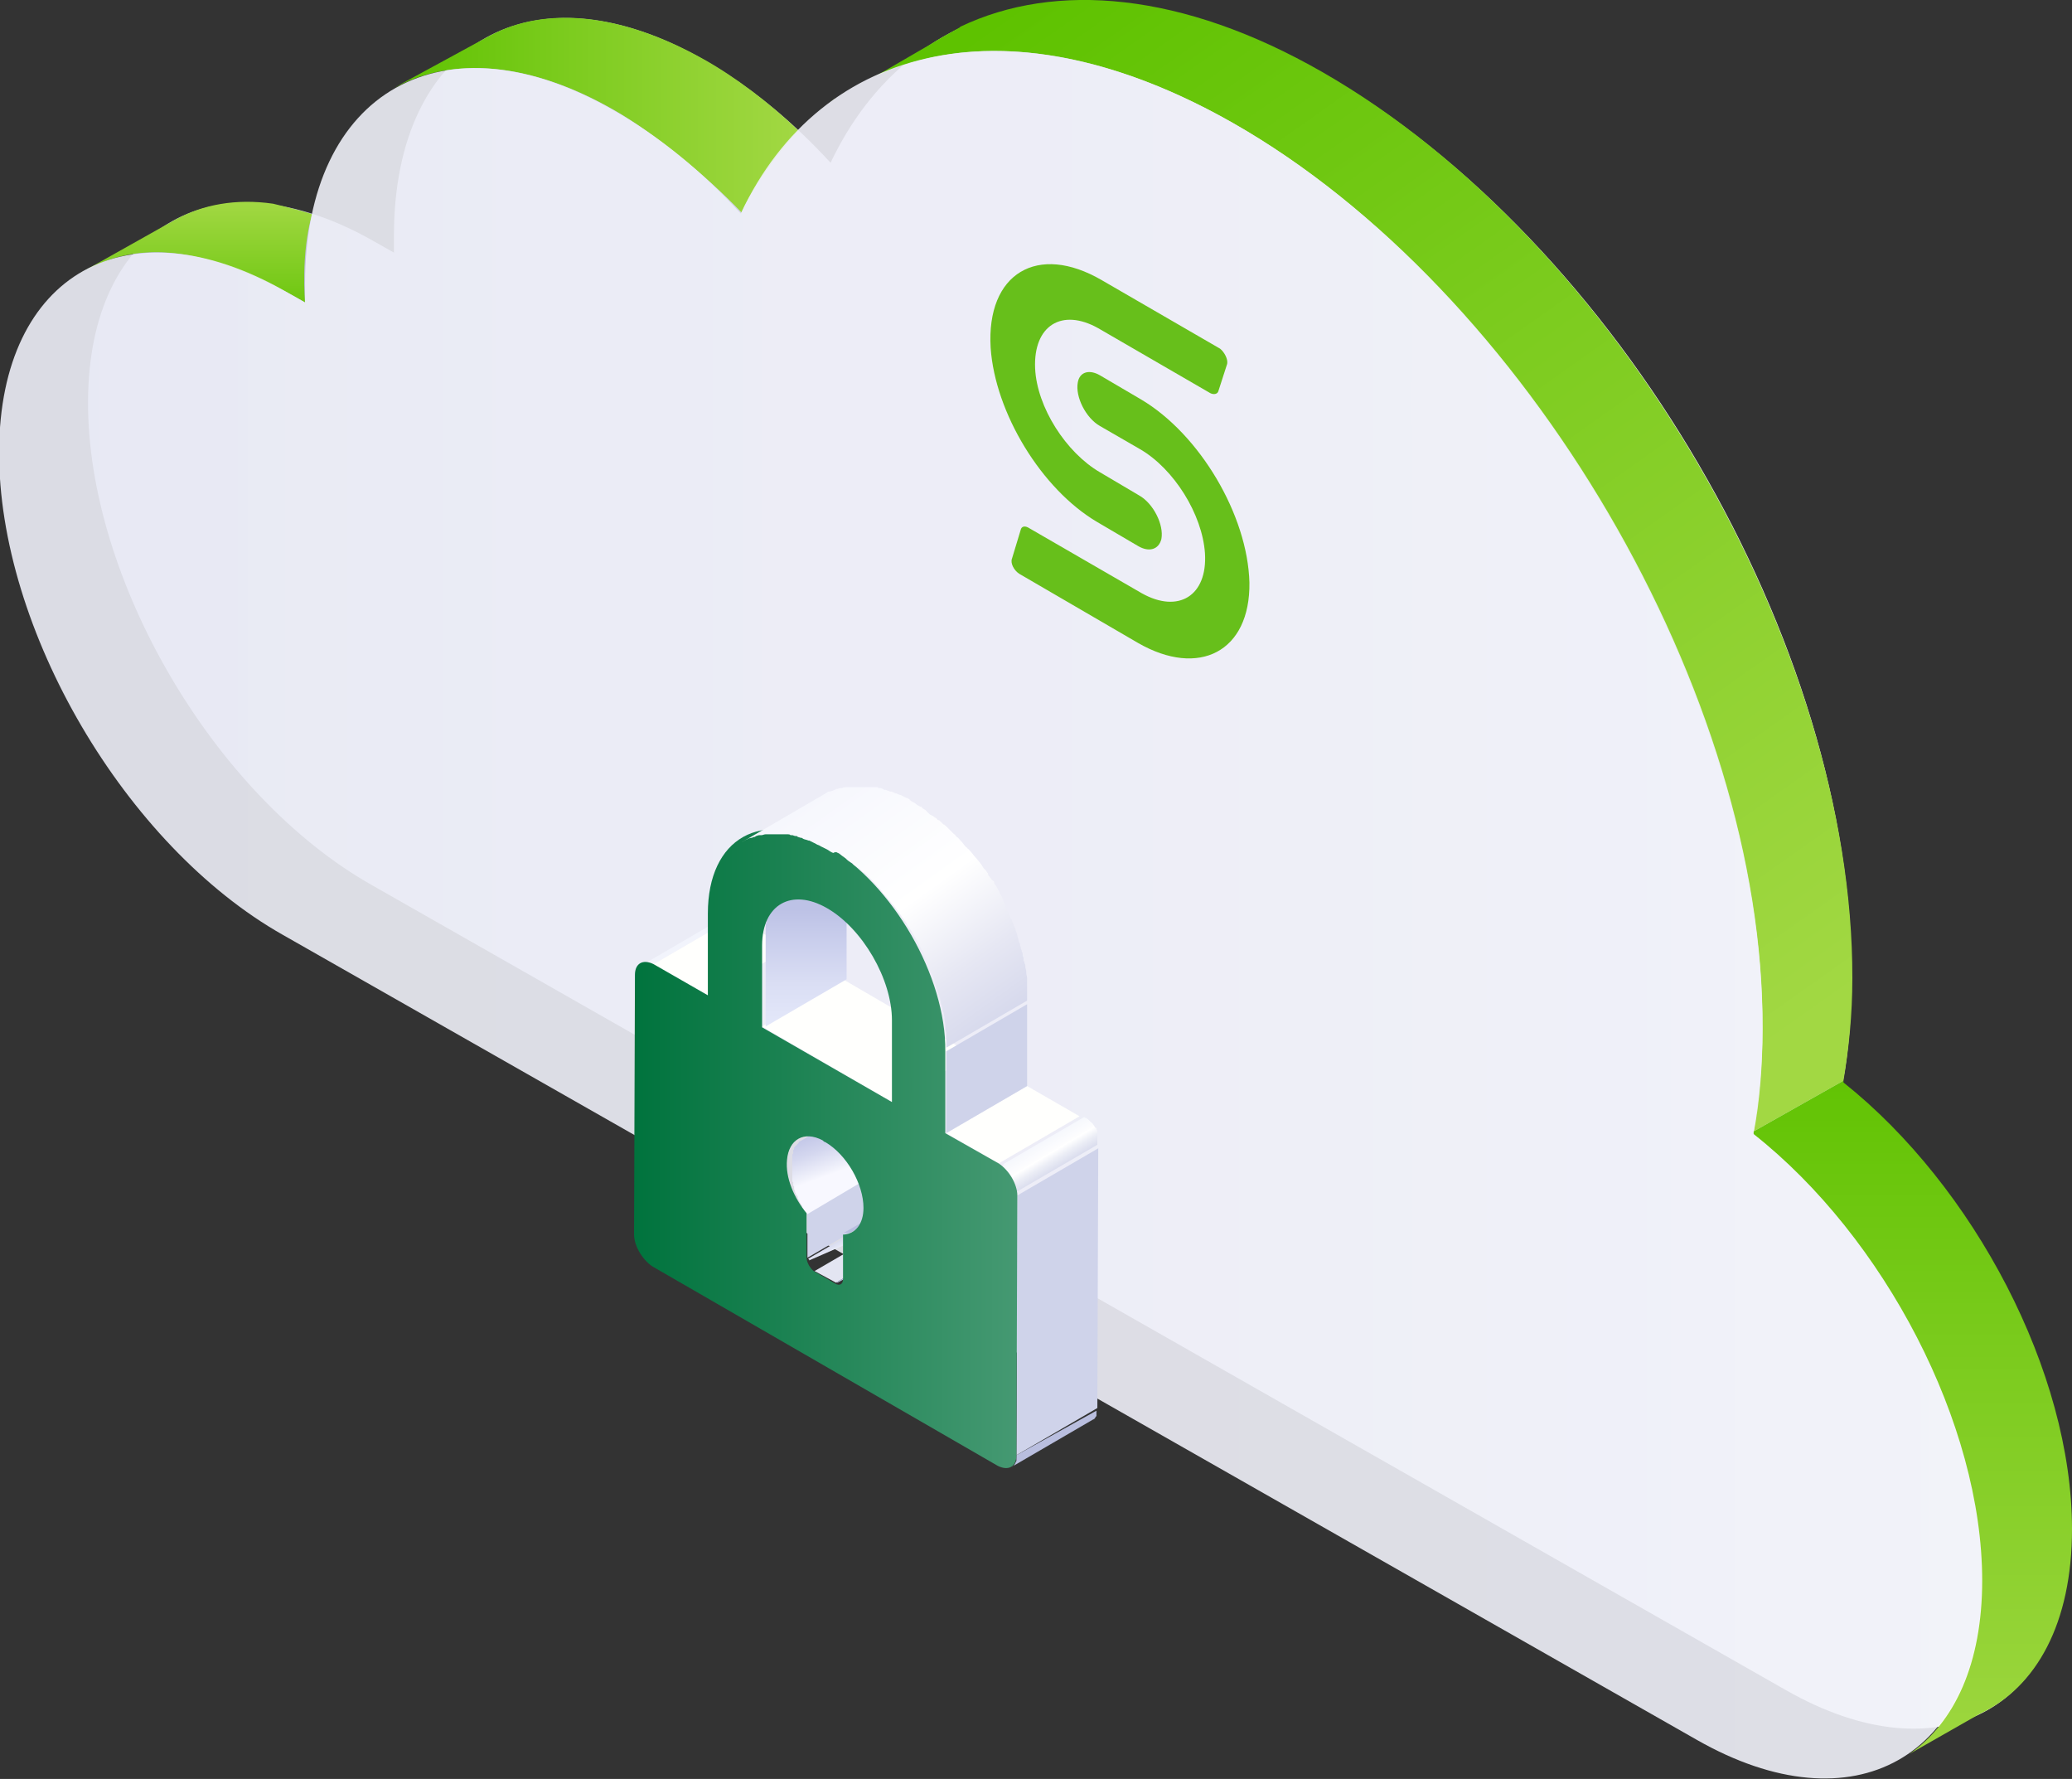
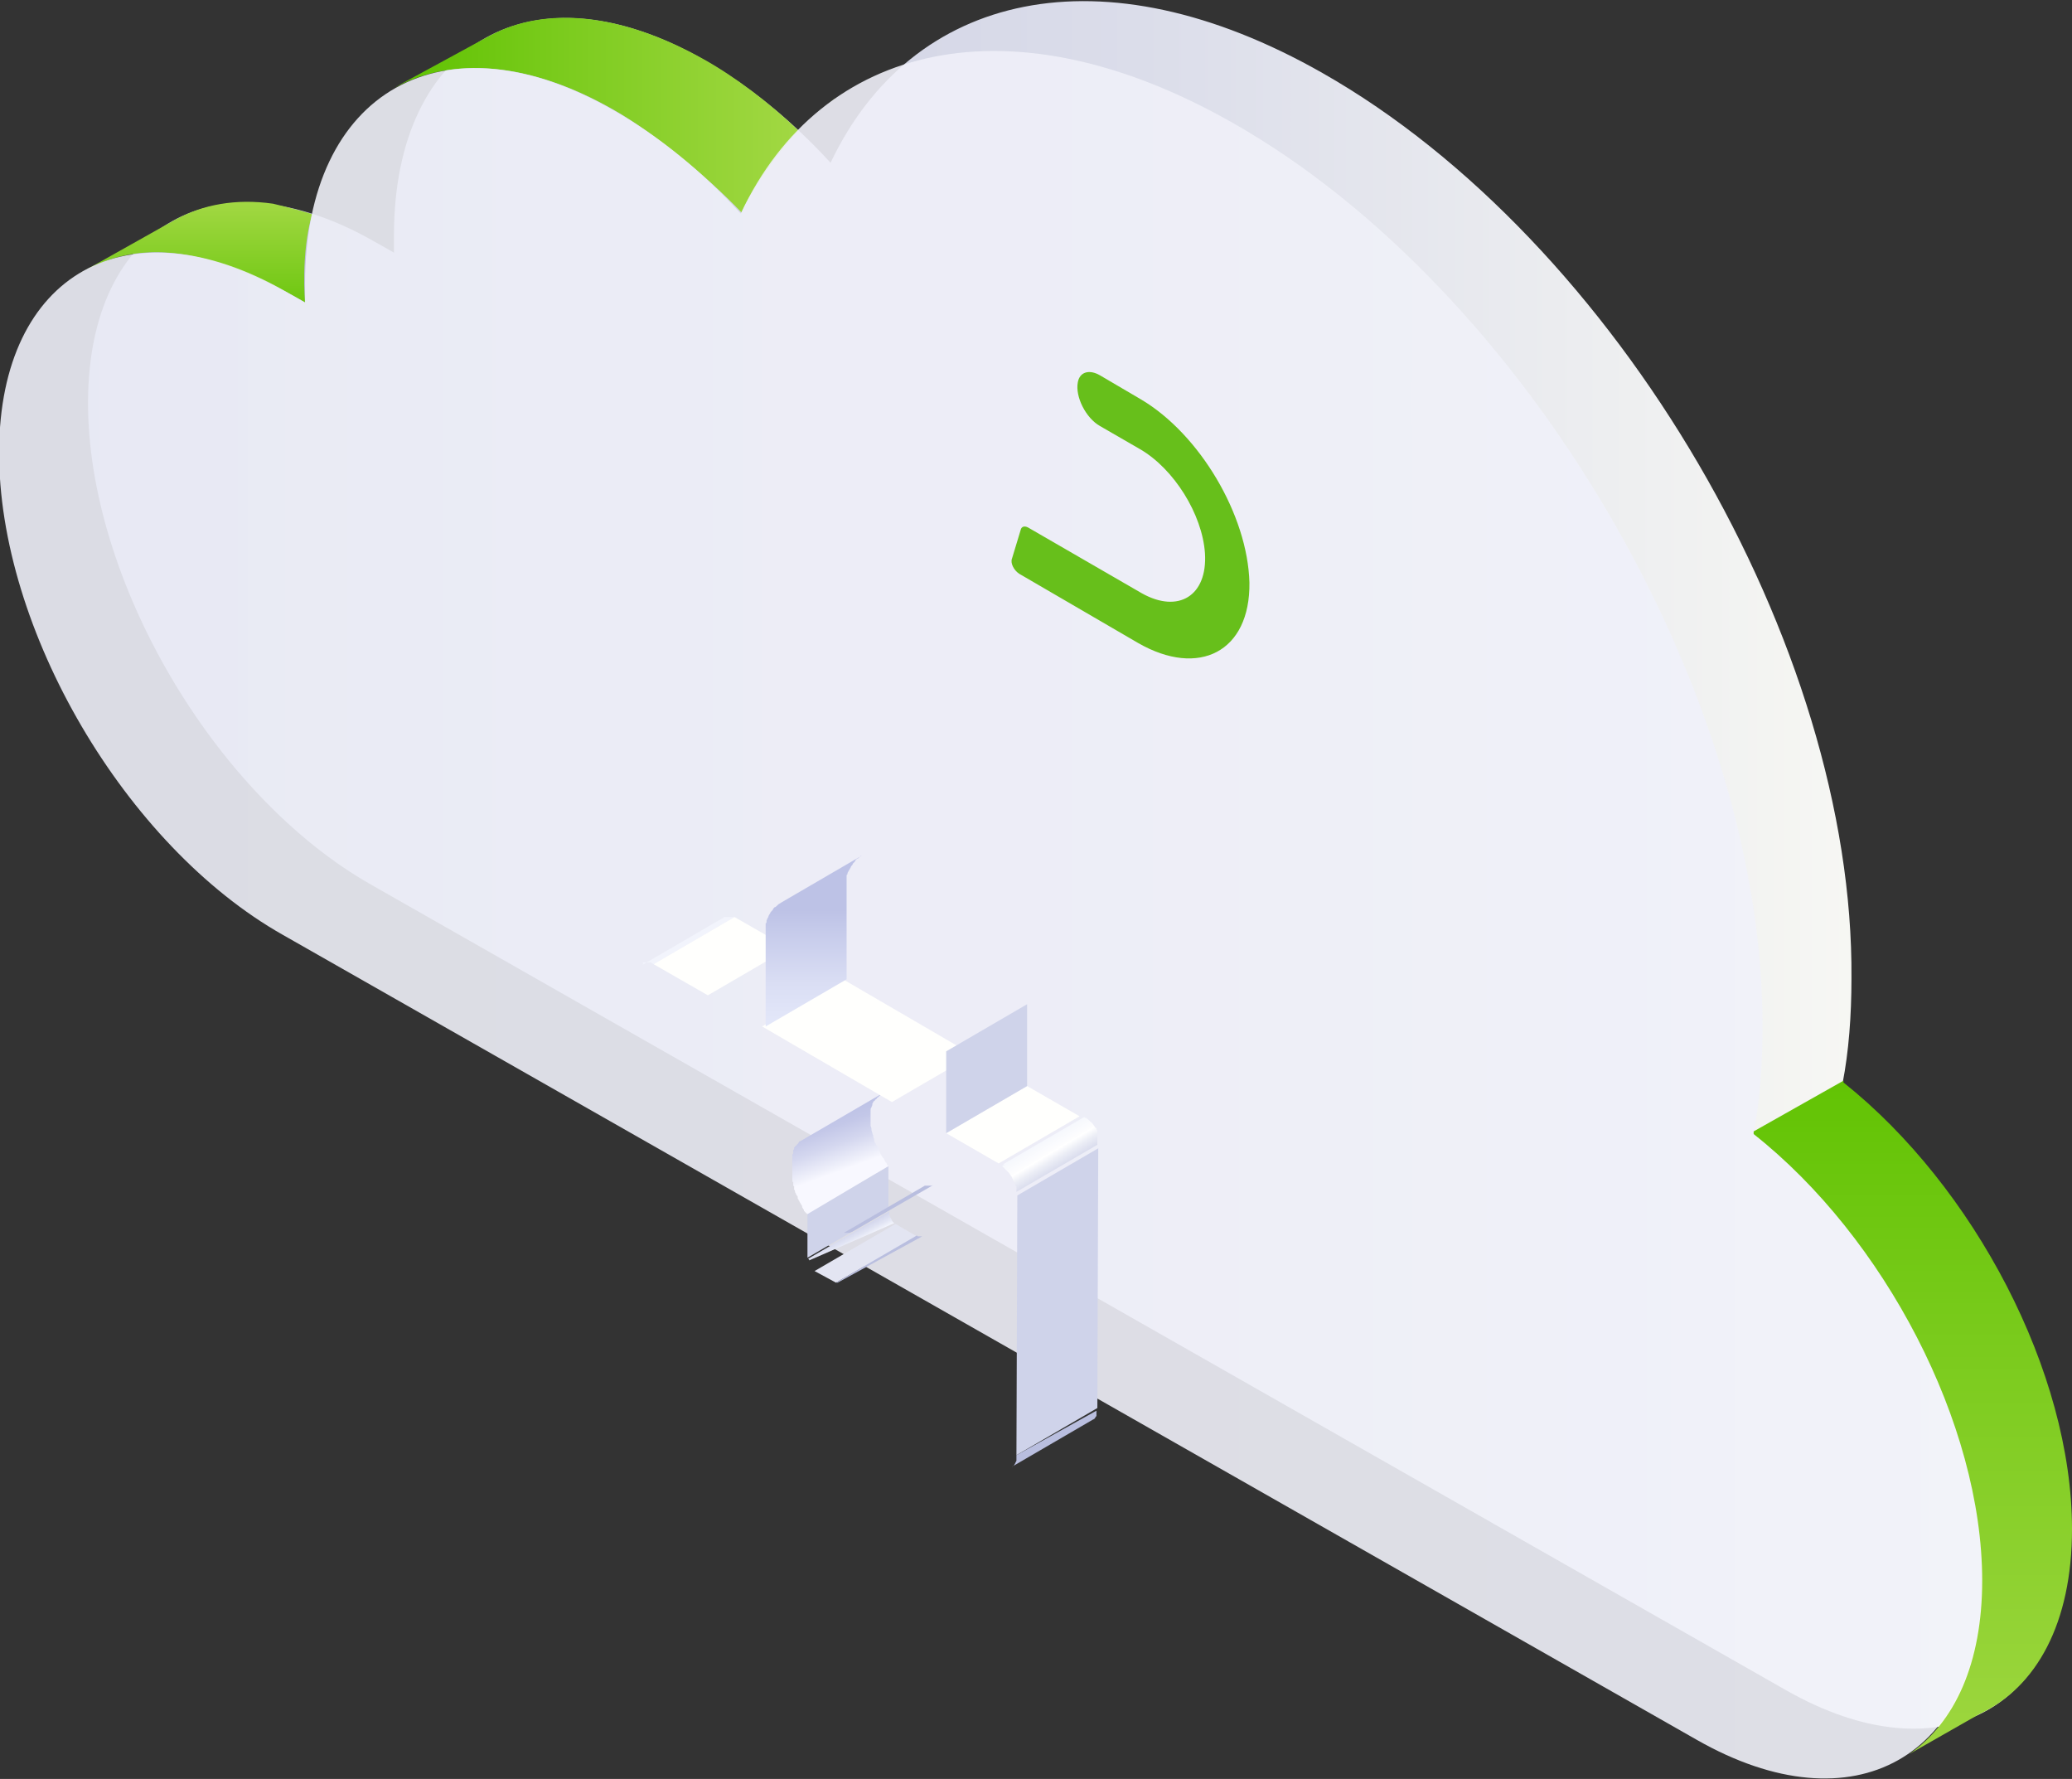
<svg xmlns="http://www.w3.org/2000/svg" version="1.1" id="Layer_2_copy_2" x="0px" y="0px" width="233px" height="200px" viewBox="0 0 233 200" style="enable-background:new 0 0 233 200;" xml:space="preserve">
  <rect x="0" y="0" width="233" height="200" fill="#333333" stroke="none" />
  <style type="text/css">
	.st0{fill:url(#SVGID_1_);}
	.st1{fill:url(#SVGID_00000103975732351600470830000016031922065251386292_);}
	.st2{fill:url(#SVGID_00000164506392464930066070000008297669465135581629_);}
	.st3{fill:url(#SVGID_00000107557291545734038210000011687927134264361634_);}
	.st4{fill:url(#SVGID_00000149367054465820909960000008193153906805231780_);}
	.st5{opacity:0.9;}
	.st6{fill:url(#SVGID_00000048488329630305058860000005059702169030879369_);}
	.st7{fill:#67BF1B;}
	.st8{fill:url(#SVGID_00000047778393823441715380000009926719775612564633_);}
	.st9{fill:url(#SVGID_00000127014692009301714020000014417200682162513538_);}
	.st10{fill:#E3E5F2;}
	.st11{fill:#F2F4FC;}
	.st12{fill:#B9BEDF;}
	.st13{fill:#CFD3EA;}
	.st14{fill:#FFFFFD;}
	.st15{fill:url(#SVGID_00000163066363918154976870000010085640500796343462_);}
	.st16{fill:url(#SVGID_00000006707125655759100050000015767283430908436609_);}
	.st17{fill:url(#SVGID_00000176746757636334294760000009446281659870174896_);}
	.st18{fill:url(#SVGID_00000049935085415458899990000003418870256632202644_);}
	.st19{fill:url(#SVGID_00000103261164128116693910000018218017212081158574_);}
</style>
  <g>
    <linearGradient id="SVGID_1_" gradientUnits="userSpaceOnUse" x1="10.066" y1="105.424" x2="232.977" y2="105.424" gradientTransform="matrix(1 0 0 -1 0 202.692)">
      <stop offset="0" style="stop-color:#B2B5D5" />
      <stop offset="0.16" style="stop-color:#C3C5DD" />
      <stop offset="0.37" style="stop-color:#D4D6E6" />
      <stop offset="0.53" style="stop-color:#DBDDEA" />
      <stop offset="1" style="stop-color:#FFFFF6" />
    </linearGradient>
    <path class="st0" d="M148.7,8.2c-24.8-14.1-46.2-9.1-55.3,10.1c-4.3-4.7-9.2-8.7-14.3-11.6C60-4.2,44.4,4.6,44.3,26.3   c0,0.7,0,1.4,0,2.1l-2.3-1.3c-17.6-10-32-2-32.1,18c-0.1,20,14.2,44.4,31.9,54.4l159,90.5c17.7,10.1,32,2,32.1-18   c0-17.6-11-38.6-25.7-50.2c0.7-3.6,1-7.6,1-11.8C208.5,72.6,181.8,27,148.7,8.2L148.7,8.2z" />
    <linearGradient id="SVGID_00000124882449624976516830000007281068237972023726_" gradientUnits="userSpaceOnUse" x1="44.453" y1="189.83" x2="89.738" y2="189.83" gradientTransform="matrix(1 0 0 -1 0 202.692)">
      <stop offset="0" style="stop-color:#5EC200" />
      <stop offset="0.41" style="stop-color:#7BCB1D" />
      <stop offset="1" style="stop-color:#A2D843" />
    </linearGradient>
    <path style="fill:url(#SVGID_00000124882449624976516830000007281068237972023726_);" d="M69.1,12.4c4.2,2.4,10.1,7.1,14.3,11.5   c1.3-3.1,5.2-8.2,6.4-9.2c-3.2-3.1-7.2-6.1-10.6-8c-9.4-5.3-17.9-6-24.1-2.7l0,0L45,9.5c0,0-1.2,0.7-0.1,0.1   C51.2,6.4,59.7,7,69.1,12.4L69.1,12.4z" />
    <linearGradient id="SVGID_00000129885357737974502080000004026036905532695186_" gradientUnits="userSpaceOnUse" x1="22.116" y1="165.579" x2="22.116" y2="179.991" gradientTransform="matrix(1 0 0 -1 0 202.692)">
      <stop offset="0" style="stop-color:#5EC200" />
      <stop offset="0.41" style="stop-color:#7BCB1D" />
      <stop offset="1" style="stop-color:#A2D843" />
    </linearGradient>
    <path style="fill:url(#SVGID_00000129885357737974502080000004026036905532695186_);" d="M34.3,34c0,0-0.5-5.5,0.8-9.9   c0-0.1-3.1-0.9-4.4-1.2c-4.2-0.6-7.9,0.1-11,1.8l0,0L9.2,30.6c0,0-0.5,0.2,0.6-0.3C14.8,27.6,22,26.8,34.3,34L34.3,34z" />
    <g>
      <linearGradient id="SVGID_00000103227891123076725600000013737286550571538868_" gradientUnits="userSpaceOnUse" x1="120.621" y1="206.833" x2="204.343" y2="88.426" gradientTransform="matrix(1 0 0 -1 0 202.692)">
        <stop offset="0" style="stop-color:#5EC200" />
        <stop offset="0.41" style="stop-color:#7BCB1D" />
        <stop offset="1" style="stop-color:#A2D843" />
      </linearGradient>
-       <path style="fill:url(#SVGID_00000103227891123076725600000013737286550571538868_);" d="M138.6,13.8    c33,18.8,59.7,64.4,59.6,101.9c0,4.1-0.4,7.9-1,11.5l10.1-5.7c0.6-3.6,1-7.4,1-11.5c0.1-37.4-26.6-83-59.6-101.9    C133-0.9,118.7-2.1,108,3l0,0l-0.1,0.1c-1.1,0.6-2.2,1.2-3.3,1.9l-6.2,3.6C109,3.6,123.1,5,138.6,13.8L138.6,13.8z" />
      <linearGradient id="SVGID_00000017508004084208153410000002045455606028529283_" gradientUnits="userSpaceOnUse" x1="93.669" y1="191.501" x2="93.705" y2="191.465" gradientTransform="matrix(1 0 0 -1 0 202.692)">
        <stop offset="0" style="stop-color:#5EC200" />
        <stop offset="0.41" style="stop-color:#7BCB1D" />
        <stop offset="1" style="stop-color:#A2D843" />
      </linearGradient>
      <path style="fill:url(#SVGID_00000017508004084208153410000002045455606028529283_);" d="M93.9,11.1l-0.5,0.3    c0.1,0,0.1-0.1,0.2-0.1C93.7,11.2,93.8,11.1,93.9,11.1L93.9,11.1z" />
    </g>
    <g class="st5">
      <linearGradient id="SVGID_00000036953144464931768620000003378335635060937094_" gradientUnits="userSpaceOnUse" x1="0" y1="99.823" x2="222.912" y2="99.823" gradientTransform="matrix(1 0 0 -1 0 202.692)">
        <stop offset="0" style="stop-color:#EDEEF7" />
        <stop offset="1" style="stop-color:#F1F2F9" />
      </linearGradient>
      <path style="fill:url(#SVGID_00000036953144464931768620000003378335635060937094_);" d="M138.6,13.8C113.8-0.3,92.4,4.7,83.3,24    c-4.3-4.7-9.2-8.7-14.3-11.6C49.9,1.4,34.3,10.2,34.3,31.9c0,0.7,0,1.4,0,2.1l-2.3-1.3c-17.6-10-32-2-32.1,18    c-0.1,20,14.2,44.4,31.9,54.4l159,90.5c17.7,10.1,32,2,32.1-18c0-17.6-11-38.6-25.7-50.2c0.7-3.6,1-7.6,1-11.8    C198.4,78.2,171.7,32.6,138.6,13.8L138.6,13.8z" />
    </g>
    <g>
      <g>
-         <path class="st7" d="M137.2,39.2l-13.3-7.7c-7.2-4.2-13-0.8-12.5,7.6c0.5,7.3,5.7,15.9,12,19.6l4.6,2.7c1.2,0.7,2.3,0.4,2.6-0.8     c0.3-1.6-0.9-4-2.5-4.9l-4.4-2.6c-3.8-2.2-7.1-7.3-7.3-11.7c-0.2-4.8,3-6.8,7.1-4.5l12.6,7.3c0.4,0.2,0.8,0.1,0.9-0.2l1-3.1     C138.1,40.4,137.7,39.6,137.2,39.2" />
        <path class="st7" d="M128.3,44.9l-4.6-2.7c-1.2-0.7-2.3-0.4-2.5,0.8c-0.3,1.6,0.9,4,2.5,4.9l4.5,2.6c3.8,2.2,7,7.3,7.3,11.7     c0.3,4.8-3,6.8-7.1,4.5l-12.8-7.4c-0.4-0.2-0.7-0.1-0.8,0.2l-1,3.3c-0.2,0.5,0.2,1.3,0.8,1.7l13.4,7.8c6.8,3.9,12.6,1,12.5-6.8     C140.3,57.9,134.9,48.8,128.3,44.9" />
      </g>
    </g>
    <linearGradient id="SVGID_00000029006275554727953100000006581847694096570264_" gradientUnits="userSpaceOnUse" x1="215.078" y1="85.741" x2="215.078" y2="0.504" gradientTransform="matrix(1 0 0 -1 0 202.692)">
      <stop offset="0" style="stop-color:#5EC200" />
      <stop offset="0.41" style="stop-color:#7BCB1D" />
      <stop offset="1" style="stop-color:#A2D843" />
    </linearGradient>
    <path style="fill:url(#SVGID_00000029006275554727953100000006581847694096570264_);" d="M207.3,121.7c0-0.1,0-0.2,0-0.2l-10.1,5.7   c0,0.1,0,0.2,0,0.3c14.7,11.6,25.7,32.6,25.7,50.2c0,9.3-3.1,16-8.2,19.5l7.9-4.5c6.4-3,10.4-10.2,10.4-20.8   C233,154.3,222,133.4,207.3,121.7L207.3,121.7z" />
    <g>
      <linearGradient id="SVGID_00000102509422033121494550000013066616008808081307_" gradientUnits="userSpaceOnUse" x1="96.49" y1="61.531" x2="94.915" y2="64.55" gradientTransform="matrix(1 0 0 -1 0 202.692)">
        <stop offset="1.000000e-02" style="stop-color:#D5D8EC" />
        <stop offset="0.43" style="stop-color:#F1F3FC" />
        <stop offset="0.58" style="stop-color:#E2E5F4" />
        <stop offset="0.82" style="stop-color:#D1D4EB" />
        <stop offset="1" style="stop-color:#CBCFE8" />
      </linearGradient>
      <path style="fill:url(#SVGID_00000102509422033121494550000013066616008808081307_);" d="M100.6,137.5L100.6,137.5    c-0.1,0-0.1-0.1-0.2-0.1l0,0c0-0.1-0.1-0.1-0.1-0.2l0,0c0-0.1-0.1-0.1-0.1-0.2l0,0c0-0.1-0.1-0.1-0.1-0.2l0,0    c0-0.1-0.1-0.1-0.1-0.2l0,0c0-0.1,0-0.1,0-0.2l0,0c0-0.1,0-0.1,0-0.2l-9.1,5.3c0,0,0,0,0,0c0,0,0,0,0,0c0,0,0,0,0,0c0,0,0,0,0,0    c0,0,0,0,0,0l0,0l0,0c0,0,0,0,0,0c0,0,0,0,0,0s0,0,0,0c0,0,0,0,0,0c0,0,0,0,0,0l0,0l0,0c0,0,0,0,0,0c0,0,0,0,0,0c0,0,0,0,0,0    c0,0,0,0,0,0c0,0,0,0,0,0l0,0l0,0c0,0,0,0,0,0c0,0,0,0,0,0c0,0,0,0,0,0c0,0,0,0,0,0l0,0c0,0,0,0,0,0c0,0,0,0.1,0.1,0.1    c0,0,0,0,0,0.1l0,0l0,0c0,0,0,0,0,0c0,0,0,0,0,0c0,0,0,0,0,0c0,0,0,0,0,0l0,0l0,0c0,0,0,0,0,0c0,0,0,0,0,0c0,0,0,0,0,0    c0,0,0,0,0,0c0,0,0,0,0,0l0,0c0,0,0,0,0,0c0,0,0,0,0,0c0,0,0,0,0,0c0,0,0,0,0,0c0,0,0,0,0,0l0,0L100.6,137.5    C100.7,137.5,100.5,137.5,100.6,137.5L100.6,137.5z" />
      <polygon class="st10" points="100.7,137.6 91.6,142.9 94,144.2 103.1,139   " />
      <path class="st11" d="M72.3,108.2c0,0,0.1,0,0.2,0c0,0,0,0,0,0c0,0,0.1,0,0.2,0c0,0,0,0,0,0c0.1,0,0.1,0,0.2,0c0,0,0,0,0,0    c0.1,0,0.1,0,0.2,0c0,0,0,0,0,0c0.1,0,0.1,0,0.2,0.1c0,0,0,0,0,0c0.1,0,0.1,0.1,0.2,0.1l9.1-5.3c0,0,0,0-0.1,0c0,0-0.1,0-0.1,0    c0,0,0,0-0.1,0c0,0,0,0,0,0c0,0,0,0,0,0c0,0-0.1,0-0.1,0c0,0-0.1,0-0.1,0c0,0,0,0,0,0c0,0,0,0,0,0c0,0,0,0,0,0c0,0-0.1,0-0.1,0    c0,0,0,0,0,0c0,0,0,0,0,0c0,0,0,0,0,0c0,0-0.1,0-0.1,0c0,0,0,0-0.1,0c0,0,0,0,0,0c0,0,0,0,0,0c0,0-0.1,0-0.1,0c0,0,0,0,0,0    c0,0,0,0,0,0c0,0,0,0,0,0c0,0-0.1,0-0.1,0l0,0c0,0,0,0,0,0c0,0-0.1,0-0.1,0l0,0c-0.1,0-0.1,0-0.2,0.1l0,0l-9.1,5.3    c0,0,0.1,0,0.2-0.1C72.2,108.2,72.3,108.2,72.3,108.2C72.3,108.2,72.3,108.2,72.3,108.2L72.3,108.2z" />
      <path class="st12" d="M103.7,139c0,0-0.1,0-0.1,0l0,0c0,0-0.1,0-0.1,0l0,0c0,0-0.1,0-0.2,0l0,0c-0.1,0-0.1,0-0.2-0.1l-9.1,5.3    c0,0,0,0,0,0c0,0,0,0,0,0c0,0,0,0,0,0c0,0,0,0,0,0c0,0,0,0,0,0l0,0l0,0c0,0,0,0,0,0c0,0,0,0,0,0c0,0,0,0,0,0c0,0,0,0,0,0    c0,0,0,0,0,0l0,0l0,0c0,0,0,0,0,0c0,0,0,0,0,0c0,0,0,0,0,0l0,0l0,0c0,0,0,0,0.1,0c0,0,0,0,0.1,0l0,0L103.7,139L103.7,139z" />
      <polygon class="st13" points="90.8,136.4 90.8,141.4 99.9,136.1 99.9,131.1   " />
      <polygon class="st14" points="82.6,103.1 73.5,108.4 79.6,111.9 88.7,106.6   " />
      <linearGradient id="SVGID_00000049936491695999499490000010815704886772362669_" gradientUnits="userSpaceOnUse" x1="96.824" y1="66.764" x2="92.987" y2="77.291" gradientTransform="matrix(1 0 0 -1 0 202.692)">
        <stop offset="0.43" style="stop-color:#F8F8FF" />
        <stop offset="0.48" style="stop-color:#F0F1FB" />
        <stop offset="0.69" style="stop-color:#D4D7EF" />
        <stop offset="0.87" style="stop-color:#C3C7E8" />
        <stop offset="1" style="stop-color:#BDC2E6" />
      </linearGradient>
      <path style="fill:url(#SVGID_00000049936491695999499490000010815704886772362669_);" d="M99.9,131.1c-0.1-0.1-0.2-0.2-0.2-0.3    c0,0,0-0.1-0.1-0.1c0-0.1-0.1-0.1-0.1-0.2c0-0.1-0.1-0.1-0.1-0.2c0,0,0-0.1-0.1-0.1c-0.1-0.2-0.2-0.3-0.3-0.5c0,0,0,0,0-0.1    c0,0-0.1-0.1-0.1-0.2c0-0.1-0.1-0.1-0.1-0.2c0,0,0,0,0-0.1c-0.1-0.1-0.1-0.2-0.2-0.3c0,0,0,0,0,0c-0.1-0.1-0.1-0.2-0.2-0.3    c0,0,0,0,0,0c0-0.1-0.1-0.2-0.1-0.3c0,0,0,0,0-0.1c0-0.1-0.1-0.2-0.1-0.3c0,0,0,0,0-0.1c0-0.1-0.1-0.2-0.1-0.3c0,0,0,0,0,0    c0-0.1-0.1-0.2-0.1-0.4c0,0,0,0,0,0c0-0.1,0-0.2-0.1-0.4c0,0,0,0,0,0c0-0.1,0-0.2,0-0.3c0,0,0,0,0-0.1c0-0.1,0-0.2,0-0.3    c0,0,0,0,0-0.1c0-0.1,0-0.2,0-0.3c0,0,0,0,0,0c0-0.1,0-0.2,0-0.3c0-0.1,0-0.3,0-0.4l0,0c0-0.1,0-0.2,0.1-0.3c0,0,0,0,0,0    c0-0.1,0.1-0.2,0.1-0.3c0,0,0-0.1,0-0.1c0-0.1,0.1-0.1,0.1-0.2c0,0,0-0.1,0.1-0.1c0,0,0.1-0.1,0.1-0.1c0,0,0-0.1,0.1-0.1    c0,0,0.1-0.1,0.1-0.1c0,0,0-0.1,0.1-0.1c0,0,0.1-0.1,0.1-0.1c0,0,0,0,0.1-0.1c0.1-0.1,0.2-0.1,0.2-0.2l-9.1,5.3    c-0.1,0-0.2,0.1-0.2,0.2c0,0,0,0-0.1,0.1c0,0-0.1,0.1-0.1,0.1c0,0,0,0.1-0.1,0.1c0,0-0.1,0.1-0.1,0.1c0,0,0,0.1-0.1,0.1    c0,0,0,0,0,0.1c0,0,0,0.1,0,0.1c0,0-0.1,0.1-0.1,0.1c0,0,0,0,0,0.1c0,0,0,0.1,0,0.1c0,0,0,0.1,0,0.1c0,0,0,0,0,0    c0,0.1,0,0.1-0.1,0.2c0,0,0,0,0,0s0,0,0,0c0,0,0,0.1,0,0.1c0,0.1,0,0.1,0,0.2l0,0l0,0c0,0.1,0,0.1,0,0.2c0,0.1,0,0.1,0,0.2l0,0    c0,0.1,0,0.1,0,0.2c0,0,0,0.1,0,0.1c0,0,0,0,0,0c0,0,0,0,0,0c0,0.1,0,0.1,0,0.2c0,0,0,0.1,0,0.1c0,0,0,0,0,0.1s0,0,0,0.1    c0,0.1,0,0.1,0,0.2c0,0,0,0,0,0.1c0,0,0,0,0,0.1c0,0,0,0.1,0,0.1c0,0.1,0,0.1,0,0.2c0,0,0,0,0,0c0,0,0,0,0,0c0,0,0,0.1,0,0.1    c0,0.1,0,0.1,0,0.2l0,0c0,0,0,0,0,0c0,0.1,0,0.1,0,0.2c0,0,0,0.1,0,0.2c0,0,0,0,0,0v0c0,0.1,0,0.2,0.1,0.2c0,0,0,0.1,0,0.1    c0,0,0,0,0,0.1c0,0,0,0,0,0.1c0,0.1,0,0.1,0.1,0.2c0,0,0,0,0,0.1c0,0,0,0,0,0.1c0,0,0,0.1,0,0.1c0,0.1,0.1,0.1,0.1,0.2    c0,0,0,0,0,0c0,0,0,0,0,0c0,0,0,0.1,0,0.1c0,0.1,0.1,0.1,0.1,0.2c0,0,0,0,0,0c0,0,0,0,0,0c0,0,0,0.1,0.1,0.2s0.1,0.1,0.1,0.2    c0,0,0,0,0,0.1c0,0,0,0,0,0c0,0.1,0.1,0.1,0.1,0.2c0,0.1,0.1,0.1,0.1,0.2c0,0,0,0,0,0s0,0,0,0c0.1,0.2,0.2,0.3,0.3,0.5    c0,0,0,0,0,0.1c0,0,0,0,0,0c0,0.1,0.1,0.1,0.1,0.2c0,0,0.1,0.1,0.1,0.1c0,0,0,0,0,0.1c0,0,0,0.1,0.1,0.1c0,0,0,0.1,0.1,0.1    c0,0.1,0.1,0.1,0.2,0.2l0,0l0,0L99.9,131.1L99.9,131.1z" />
      <path class="st12" d="M105,133.2c-0.1,0.1-0.2,0.1-0.3,0.1c0,0-0.1,0-0.1,0c-0.1,0-0.1,0-0.2,0c0,0-0.1,0-0.1,0c0,0-0.1,0-0.1,0    c-0.1,0-0.1,0-0.2,0l-9.1,5.3c0,0,0.1,0,0.1,0c0,0,0.1,0,0.1,0c0,0,0.1,0,0.1,0c0,0,0,0,0,0c0,0,0,0,0.1,0c0.1,0,0.1,0,0.2,0    c0,0,0,0,0,0c0,0,0,0,0,0c0.1,0,0.2-0.1,0.3-0.1L105,133.2L105,133.2z" />
      <path class="st12" d="M114.3,163.6c0,0.1,0,0.2,0,0.2c0,0,0,0,0,0c0,0.1,0,0.1,0,0.2c0,0,0,0,0,0c0,0.1,0,0.1,0,0.2c0,0,0,0,0,0    c0,0,0,0.1-0.1,0.2l0,0c0,0,0,0.1-0.1,0.2c0,0.1-0.1,0.1-0.1,0.2c0,0,0,0,0,0c-0.1,0-0.1,0.1-0.2,0.1l9.1-5.3    c0.1,0,0.1-0.1,0.2-0.1c0,0,0,0,0,0c0-0.1,0.1-0.1,0.1-0.2l0,0c0,0,0.1-0.1,0.1-0.1l0,0l0,0c0,0,0-0.1,0-0.1c0,0,0,0,0,0    c0,0,0,0,0,0v0c0,0,0-0.1,0-0.1c0,0,0,0,0,0c0,0,0,0,0,0c0,0,0,0,0,0c0,0,0-0.1,0-0.1c0,0,0,0,0-0.1c0,0,0,0,0,0c0,0,0,0,0,0    c0,0,0-0.1,0-0.1s0-0.1,0-0.1l0,0L114.3,163.6L114.3,163.6z" />
      <polygon class="st14" points="94.8,110.1 85.7,115.4 100.3,123.9 109.4,118.6   " />
      <linearGradient id="SVGID_00000038377928079953693830000003101810515704962712_" gradientUnits="userSpaceOnUse" x1="91.319" y1="87.802" x2="91.319" y2="100.39" gradientTransform="matrix(1 0 0 -1 0 202.692)">
        <stop offset="0" style="stop-color:#E3E7F9" />
        <stop offset="0.34" style="stop-color:#DADEF4" />
        <stop offset="0.87" style="stop-color:#C3C8E9" />
        <stop offset="1" style="stop-color:#BDC2E6" />
      </linearGradient>
      <path style="fill:url(#SVGID_00000038377928079953693830000003101810515704962712_);" d="M87.8,101.5c-0.1,0.1-0.2,0.1-0.3,0.2    c0,0,0,0-0.1,0.1c-0.1,0.1-0.2,0.2-0.3,0.2c0,0,0,0,0,0c-0.1,0.1-0.2,0.2-0.2,0.3c0,0,0,0-0.1,0.1c-0.1,0.1-0.2,0.2-0.2,0.3l0,0    c0,0,0,0,0,0c-0.1,0.1-0.2,0.3-0.2,0.4c0,0,0,0,0,0l0,0c-0.1,0.1-0.1,0.2-0.2,0.4c0,0,0,0,0,0c0,0,0,0.1,0,0.1    c0,0.1,0,0.2-0.1,0.2c0,0,0,0,0,0.1c0,0,0,0.1,0,0.1c0,0.1,0,0.1,0,0.2c0,0,0,0.1,0,0.1c0,0,0,0.1,0,0.1c0,0.1,0,0.1,0,0.2    c0,0,0,0.1,0,0.1c0,0,0,0.1,0,0.1c0,0,0,0.1,0,0.2c0,0,0,0.1,0,0.1c0,0,0,0.1,0,0.1c0,0,0,0.1,0,0.2c0,0,0,0,0,0.1    c0,0.1,0,0.1,0,0.2c0,0,0,0.1,0,0.1v0c0,0.1,0,0.2,0,0.4c0,0,0,0,0,0l0,9.2l9.1-5.3l0-9.2c0-0.1,0-0.3,0-0.4c0,0,0-0.1,0-0.1    c0-0.1,0-0.2,0-0.3c0,0,0-0.1,0-0.2c0-0.1,0-0.2,0-0.2c0-0.1,0-0.1,0-0.2c0-0.1,0-0.1,0-0.2c0-0.1,0-0.1,0-0.2c0-0.1,0-0.1,0-0.2    c0-0.1,0-0.1,0-0.2c0,0,0-0.1,0-0.2c0-0.1,0-0.2,0.1-0.2c0,0,0-0.1,0-0.1c0-0.1,0.1-0.2,0.2-0.4c0,0,0,0,0,0    c0.1-0.2,0.2-0.3,0.2-0.4c0,0,0,0,0,0c0.1-0.1,0.2-0.2,0.2-0.3c0,0,0,0,0.1-0.1c0.1-0.1,0.2-0.2,0.2-0.3c0,0,0,0,0,0    c0.1-0.1,0.2-0.2,0.3-0.2c0,0,0,0,0.1-0.1c0.1-0.1,0.2-0.2,0.3-0.2L87.8,101.5L87.8,101.5z" />
      <polygon class="st13" points="114.4,134.4 114.3,163.6 123.4,158.3 123.5,129.1   " />
      <polygon class="st14" points="115.5,122.1 106.4,127.4 112.3,130.8 121.4,125.5   " />
      <linearGradient id="SVGID_00000079458070229844184020000000184527829954252452_" gradientUnits="userSpaceOnUse" x1="115.302" y1="77.548" x2="120.548" y2="68.761" gradientTransform="matrix(1 0 0 -1 0 202.692)">
        <stop offset="0" style="stop-color:#F5F7FD" />
        <stop offset="0.37" style="stop-color:#F6F8FD" />
        <stop offset="0.5" style="stop-color:#FDFDFE" />
        <stop offset="0.52" style="stop-color:#FFFFFF" />
        <stop offset="0.6" style="stop-color:#ECEEF6" />
        <stop offset="0.76" style="stop-color:#D0D3E9" />
        <stop offset="0.9" style="stop-color:#BFC3E1" />
        <stop offset="1" style="stop-color:#B9BEDF" />
      </linearGradient>
      <path style="fill:url(#SVGID_00000079458070229844184020000000184527829954252452_);" d="M112.7,131.1    C112.7,131.1,112.7,131.1,112.7,131.1c0.1,0.1,0.1,0.1,0.2,0.2c0,0,0,0,0,0c0.1,0.1,0.1,0.1,0.2,0.2c0,0,0,0,0,0    c0.1,0.1,0.1,0.1,0.2,0.2l0,0c0.1,0.1,0.1,0.1,0.2,0.2c0,0,0,0,0,0c0,0.1,0.1,0.1,0.1,0.2c0,0,0.1,0.1,0.1,0.1c0,0,0,0.1,0.1,0.1    c0,0,0,0,0,0.1c0,0.1,0.1,0.1,0.1,0.2c0,0,0,0,0,0c0,0.1,0.1,0.2,0.1,0.2l0,0c0,0.1,0.1,0.2,0.1,0.2c0,0,0,0,0,0    c0,0.1,0.1,0.2,0.1,0.2c0,0,0,0,0,0c0,0.1,0,0.2,0.1,0.2c0,0,0,0,0,0c0,0.1,0,0.2,0,0.2l0,0c0,0.1,0,0.2,0,0.2c0,0,0,0,0,0    c0,0.1,0,0.2,0,0.2l9.1-5.3c0,0,0-0.1,0-0.1c0,0,0-0.1,0-0.1c0,0,0,0,0,0c0,0,0,0,0,0c0,0,0,0,0,0c0,0,0-0.1,0-0.1    c0,0,0-0.1,0-0.1l0,0l0,0c0,0,0-0.1,0-0.1c0,0,0-0.1,0-0.1c0,0,0,0,0,0c0,0,0,0,0,0c0,0,0,0,0,0c0,0,0-0.1,0-0.1c0,0,0-0.1,0-0.1    c0,0,0,0,0,0l0,0c0,0,0-0.1,0-0.1c0,0,0-0.1,0-0.1c0,0,0,0,0,0c0,0,0,0,0,0c0,0,0,0,0-0.1c0,0,0-0.1,0-0.1c0,0,0,0,0-0.1l0,0    c0,0,0,0,0,0c0,0,0-0.1,0-0.1c0,0,0-0.1,0-0.1c0,0,0,0,0,0c0,0,0,0,0,0c0,0,0-0.1,0-0.1c0,0,0-0.1-0.1-0.1c0,0,0,0,0-0.1    c0,0,0,0,0,0c0,0,0-0.1-0.1-0.1c0,0-0.1-0.1-0.1-0.1c0,0,0,0,0,0c0-0.1-0.1-0.1-0.1-0.2c0,0,0,0,0,0l0,0c0,0-0.1-0.1-0.1-0.1    c0,0,0-0.1-0.1-0.1l0,0l0,0c0,0,0-0.1-0.1-0.1c0,0,0-0.1-0.1-0.1l0,0c0,0,0,0,0,0c0,0,0,0-0.1-0.1c0,0-0.1-0.1-0.1-0.1    c0,0,0,0,0,0c0,0,0,0,0,0c0,0,0,0,0,0c0,0-0.1-0.1-0.1-0.1c0,0,0,0,0,0c0,0,0,0,0,0c0,0,0,0,0,0c0,0-0.1,0-0.1-0.1c0,0,0,0-0.1,0    c0,0,0,0,0,0c0,0,0,0,0,0c0,0-0.1,0-0.1-0.1c0,0-0.1,0-0.1,0c0,0,0,0,0,0l-9.1,5.3c0.1,0,0.1,0.1,0.2,0.1c0,0,0,0,0,0    C112.7,131,112.7,131.1,112.7,131.1L112.7,131.1z" />
      <polygon class="st13" points="106.4,118.2 106.4,127.4 115.5,122.1 115.5,112.9   " />
      <linearGradient id="SVGID_00000096769334166716883630000001260080424089116041_" gradientUnits="userSpaceOnUse" x1="71.347" y1="73.529" x2="114.357" y2="73.529" gradientTransform="matrix(1 0 0 -1 0 202.692)">
        <stop offset="0" style="stop-color:#00733D" />
        <stop offset="1" style="stop-color:#459972" />
      </linearGradient>
-       <path style="fill:url(#SVGID_00000096769334166716883630000001260080424089116041_);" d="M112.3,130.8c1.1,0.7,2.1,2.3,2.1,3.6    l-0.1,29.2c0,1.3-0.9,1.8-2.1,1.2l-38.8-22.4c-1.1-0.7-2.1-2.3-2.1-3.6l0.1-29.2c0-1.3,0.9-1.8,2.1-1.2l6.1,3.5l0-9.2    c0-8.5,6.1-11.9,13.4-7.6c7.4,4.3,13.4,14.7,13.3,23.1l0,9.2L112.3,130.8L112.3,130.8z M100.3,123.9l0-9.2    c0-4.6-3.3-10.3-7.3-12.6c-4-2.3-7.3-0.4-7.3,4.2l0,9.2L100.3,123.9 M94.9,138.8c1.3-0.1,2.2-1.2,2.2-3c0-2.7-1.9-6-4.3-7.4    c-0.1,0-0.2-0.1-0.3-0.2c-2.1-1.1-3.8-0.1-4,2.2c-0.2,2,0.8,4.3,2.2,6v5c0,0.5,0.4,1.2,0.8,1.5l2.4,1.4c0.5,0.3,0.9,0.1,0.9-0.5    V138.8" />
      <linearGradient id="SVGID_00000099636278088915034540000011682944901453628048_" gradientUnits="userSpaceOnUse" x1="89.258" y1="117.35" x2="112.468" y2="84.962" gradientTransform="matrix(1 0 0 -1 0 202.692)">
        <stop offset="0" style="stop-color:#F3F5FD" />
        <stop offset="7.000000e-02" style="stop-color:#F5F6FD" />
        <stop offset="0.52" style="stop-color:#FFFFFF" />
        <stop offset="0.76" style="stop-color:#E6E7F3" />
        <stop offset="1" style="stop-color:#D1D4EA" />
      </linearGradient>
-       <path style="fill:url(#SVGID_00000099636278088915034540000011682944901453628048_);" d="M94.4,95.9c0.1,0,0.1,0.1,0.2,0.2    c0.1,0.1,0.3,0.2,0.4,0.3c0.1,0.1,0.2,0.1,0.2,0.2c0.1,0.1,0.2,0.2,0.4,0.3c0.1,0.1,0.2,0.1,0.3,0.2c0.1,0.1,0.2,0.2,0.4,0.3    c0.1,0.1,0.2,0.2,0.3,0.2c0.1,0.1,0.2,0.2,0.3,0.3c0.1,0.1,0.2,0.2,0.3,0.2c0.1,0.1,0.2,0.2,0.3,0.3c0.1,0.1,0.2,0.2,0.2,0.2    c0.1,0.1,0.2,0.2,0.4,0.4c0.1,0.1,0.2,0.2,0.2,0.2c0.1,0.2,0.3,0.3,0.4,0.5c0,0,0.1,0.1,0.1,0.1c0.2,0.2,0.4,0.4,0.5,0.6    c0,0.1,0.1,0.1,0.2,0.2c0.1,0.2,0.3,0.3,0.4,0.5c0.2,0.2,0.3,0.4,0.5,0.6c0,0,0.1,0.1,0.1,0.1c0.3,0.4,0.5,0.7,0.8,1.1    c0.1,0.1,0.1,0.2,0.2,0.3c0.1,0.1,0.2,0.3,0.3,0.4c0.1,0.1,0.2,0.2,0.2,0.4c0.1,0.1,0.2,0.3,0.3,0.4c0.1,0.1,0.1,0.2,0.2,0.3    c0.2,0.3,0.4,0.7,0.6,1c0.1,0.1,0.1,0.2,0.2,0.4c0.1,0.1,0.1,0.3,0.2,0.4c0.1,0.2,0.2,0.4,0.3,0.5c0,0.1,0.1,0.1,0.1,0.2    c0.1,0.2,0.2,0.5,0.3,0.7c0,0.1,0.1,0.1,0.1,0.2c0.1,0.2,0.2,0.4,0.2,0.6c0,0.1,0.1,0.2,0.1,0.3c0.1,0.2,0.1,0.4,0.2,0.5    c0,0.1,0.1,0.2,0.1,0.2c0.1,0.2,0.2,0.4,0.2,0.6c0,0,0,0.1,0,0.1c0.1,0.3,0.2,0.5,0.2,0.8c0,0.1,0,0.2,0.1,0.2    c0.1,0.2,0.1,0.4,0.2,0.5c0,0.1,0,0.2,0.1,0.3c0,0.2,0.1,0.3,0.1,0.5c0,0.1,0,0.2,0.1,0.3c0,0.2,0.1,0.3,0.1,0.5    c0,0.1,0,0.2,0.1,0.3c0,0.2,0.1,0.4,0.1,0.6c0,0,0,0.1,0,0.1c0,0.2,0.1,0.5,0.1,0.8c0,0.1,0,0.1,0,0.2c0,0.2,0,0.4,0.1,0.6    c0,0.1,0,0.2,0,0.3c0,0.2,0,0.3,0,0.5c0,0.1,0,0.2,0,0.2c0,0.2,0,0.5,0,0.7l9.1-5.3c0-0.2,0-0.4,0-0.6c0,0,0-0.1,0-0.1    c0-0.1,0-0.2,0-0.2c0-0.1,0-0.2,0-0.3c0-0.1,0-0.2,0-0.2c0-0.1,0-0.2,0-0.2c0-0.1,0-0.1,0-0.2c0-0.1,0-0.3,0-0.4    c0-0.1,0-0.1,0-0.2c0,0,0,0,0-0.1c0-0.2-0.1-0.4-0.1-0.7v0c0,0,0-0.1,0-0.1c0-0.2-0.1-0.3-0.1-0.5c0,0,0-0.1,0-0.1    c0-0.1,0-0.2-0.1-0.3c0-0.1,0-0.2-0.1-0.3c0-0.1,0-0.1,0-0.2c0-0.1,0-0.2-0.1-0.3c0-0.1,0-0.1,0-0.2c0-0.1,0-0.2-0.1-0.3    c0-0.1,0-0.2-0.1-0.3c0,0,0-0.1,0-0.1c0-0.1-0.1-0.3-0.1-0.4c0-0.1,0-0.2-0.1-0.2c0,0,0,0,0-0.1c-0.1-0.2-0.1-0.5-0.2-0.7    c0,0,0,0,0,0c0,0,0-0.1,0-0.1c-0.1-0.2-0.1-0.4-0.2-0.5c0,0,0-0.1,0-0.1c0-0.1-0.1-0.2-0.1-0.2c0-0.1-0.1-0.2-0.1-0.3    c0-0.1-0.1-0.2-0.1-0.2c0-0.1-0.1-0.2-0.1-0.3c0-0.1,0-0.1-0.1-0.2c-0.1-0.1-0.1-0.3-0.2-0.4c0-0.1-0.1-0.1-0.1-0.2c0,0,0,0,0-0.1    c-0.1-0.2-0.2-0.4-0.3-0.7c0,0,0,0,0,0c0-0.1-0.1-0.1-0.1-0.2c-0.1-0.2-0.1-0.3-0.2-0.5c0,0,0-0.1,0-0.1c-0.1-0.1-0.1-0.3-0.2-0.4    c-0.1-0.1-0.1-0.2-0.2-0.3c0,0,0,0,0-0.1c-0.2-0.4-0.4-0.7-0.6-1c0,0,0-0.1,0-0.1c0-0.1-0.1-0.2-0.2-0.2c-0.1-0.1-0.2-0.3-0.3-0.4    c-0.1-0.1-0.2-0.2-0.2-0.4c-0.1-0.1-0.2-0.3-0.3-0.4c0,0-0.1-0.1-0.1-0.1c0,0-0.1-0.1-0.1-0.1c-0.2-0.4-0.5-0.7-0.8-1.1l0,0    c0,0-0.1-0.1-0.1-0.1c-0.2-0.2-0.3-0.4-0.5-0.6c0,0,0,0,0,0c-0.1-0.1-0.2-0.3-0.4-0.4c0-0.1-0.1-0.1-0.2-0.2c0,0,0,0,0,0    c-0.2-0.2-0.3-0.4-0.5-0.6c0,0,0,0,0,0c0,0-0.1-0.1-0.1-0.1c-0.1-0.1-0.2-0.3-0.4-0.4c0,0,0,0-0.1-0.1c-0.1-0.1-0.1-0.2-0.2-0.2    c-0.1-0.1-0.2-0.2-0.3-0.3c0,0-0.1-0.1-0.1-0.1c-0.1-0.1-0.2-0.2-0.2-0.2c-0.1-0.1-0.2-0.2-0.2-0.2c0,0-0.1-0.1-0.1-0.1    c-0.1-0.1-0.2-0.2-0.3-0.2c-0.1-0.1-0.1-0.1-0.2-0.2c0,0-0.1-0.1-0.1-0.1c-0.1-0.1-0.2-0.2-0.3-0.2c-0.1,0-0.1-0.1-0.2-0.2    c-0.1,0-0.1-0.1-0.2-0.1c-0.1-0.1-0.2-0.2-0.3-0.2c0,0-0.1-0.1-0.2-0.1c-0.1-0.1-0.1-0.1-0.2-0.2s-0.2-0.1-0.2-0.2    c0,0-0.1-0.1-0.1-0.1c-0.1-0.1-0.2-0.1-0.3-0.2c-0.1,0-0.1-0.1-0.2-0.2c0,0,0,0-0.1,0c-0.2-0.1-0.4-0.2-0.6-0.4l0,0c0,0,0,0,0,0    c-0.2-0.1-0.4-0.2-0.5-0.3c0,0-0.1,0-0.1-0.1c-0.1-0.1-0.3-0.2-0.4-0.2c-0.1,0-0.1-0.1-0.2-0.1c-0.1,0-0.1-0.1-0.2-0.1    c-0.1,0-0.1-0.1-0.2-0.1c-0.1,0-0.2-0.1-0.3-0.1c-0.1,0-0.1-0.1-0.2-0.1c0,0,0,0-0.1,0c-0.2-0.1-0.4-0.2-0.5-0.2l0,0    c0,0,0,0-0.1,0c-0.2-0.1-0.3-0.1-0.5-0.2c0,0,0,0-0.1,0c-0.1,0-0.1,0-0.2-0.1c-0.1,0-0.2-0.1-0.3-0.1c0,0-0.1,0-0.1,0    c-0.1,0-0.2,0-0.2-0.1c-0.1,0-0.1,0-0.2,0c-0.1,0-0.1,0-0.2,0c-0.1,0-0.2,0-0.2,0c0,0-0.1,0-0.1,0c-0.1,0-0.2,0-0.2,0    c-0.1,0-0.2,0-0.3,0c0,0-0.1,0-0.1,0c-0.1,0-0.2,0-0.2,0c-0.1,0-0.2,0-0.3,0c0,0,0,0-0.1,0c-0.1,0-0.1,0-0.2,0c-0.1,0-0.2,0-0.3,0    c0,0-0.1,0-0.1,0c0,0-0.1,0-0.2,0c-0.1,0-0.3,0-0.4,0c0,0-0.1,0-0.1,0c-0.1,0-0.1,0-0.2,0c0,0-0.1,0-0.1,0c-0.2,0-0.3,0-0.5,0.1    c0,0,0,0,0,0c0,0-0.1,0-0.2,0c-0.1,0-0.2,0.1-0.4,0.1c-0.1,0-0.1,0-0.2,0.1c-0.1,0-0.2,0-0.2,0.1c0,0,0,0-0.1,0    c-0.1,0-0.2,0.1-0.4,0.1c-0.1,0-0.1,0-0.2,0.1c-0.2,0.1-0.3,0.2-0.5,0.3l0,0l-9.1,5.3c0.2-0.1,0.3-0.2,0.5-0.3    c0.1,0,0.1,0,0.2-0.1c0.1,0,0.2-0.1,0.4-0.1c0.1,0,0.2-0.1,0.3-0.1c0.1,0,0.1,0,0.2-0.1c0.1,0,0.2-0.1,0.4-0.1c0,0,0.1,0,0.2,0    c0.2,0,0.3-0.1,0.5-0.1c0,0,0.1,0,0.1,0c0.1,0,0.2,0,0.3,0c0.1,0,0.3,0,0.4,0c0.1,0,0.2,0,0.2,0c0.1,0,0.2,0,0.3,0    c0.1,0,0.2,0,0.3,0c0.1,0,0.2,0,0.3,0c0.1,0,0.2,0,0.3,0c0.1,0,0.2,0,0.3,0c0.1,0,0.2,0,0.3,0.1c0.1,0,0.2,0,0.2,0    c0.1,0,0.2,0.1,0.4,0.1c0.1,0,0.2,0,0.2,0.1c0.1,0,0.3,0.1,0.4,0.1c0.1,0,0.1,0,0.2,0.1c0.2,0.1,0.4,0.1,0.6,0.2c0,0,0,0,0.1,0    c0.2,0.1,0.4,0.2,0.6,0.3c0.1,0,0.1,0.1,0.2,0.1c0.1,0.1,0.3,0.1,0.4,0.2c0.1,0,0.1,0.1,0.2,0.1c0.2,0.1,0.4,0.2,0.6,0.3    c0.2,0.1,0.4,0.3,0.7,0.4c0,0,0,0,0,0C94,95.7,94.2,95.9,94.4,95.9L94.4,95.9z" />
    </g>
  </g>
</svg>